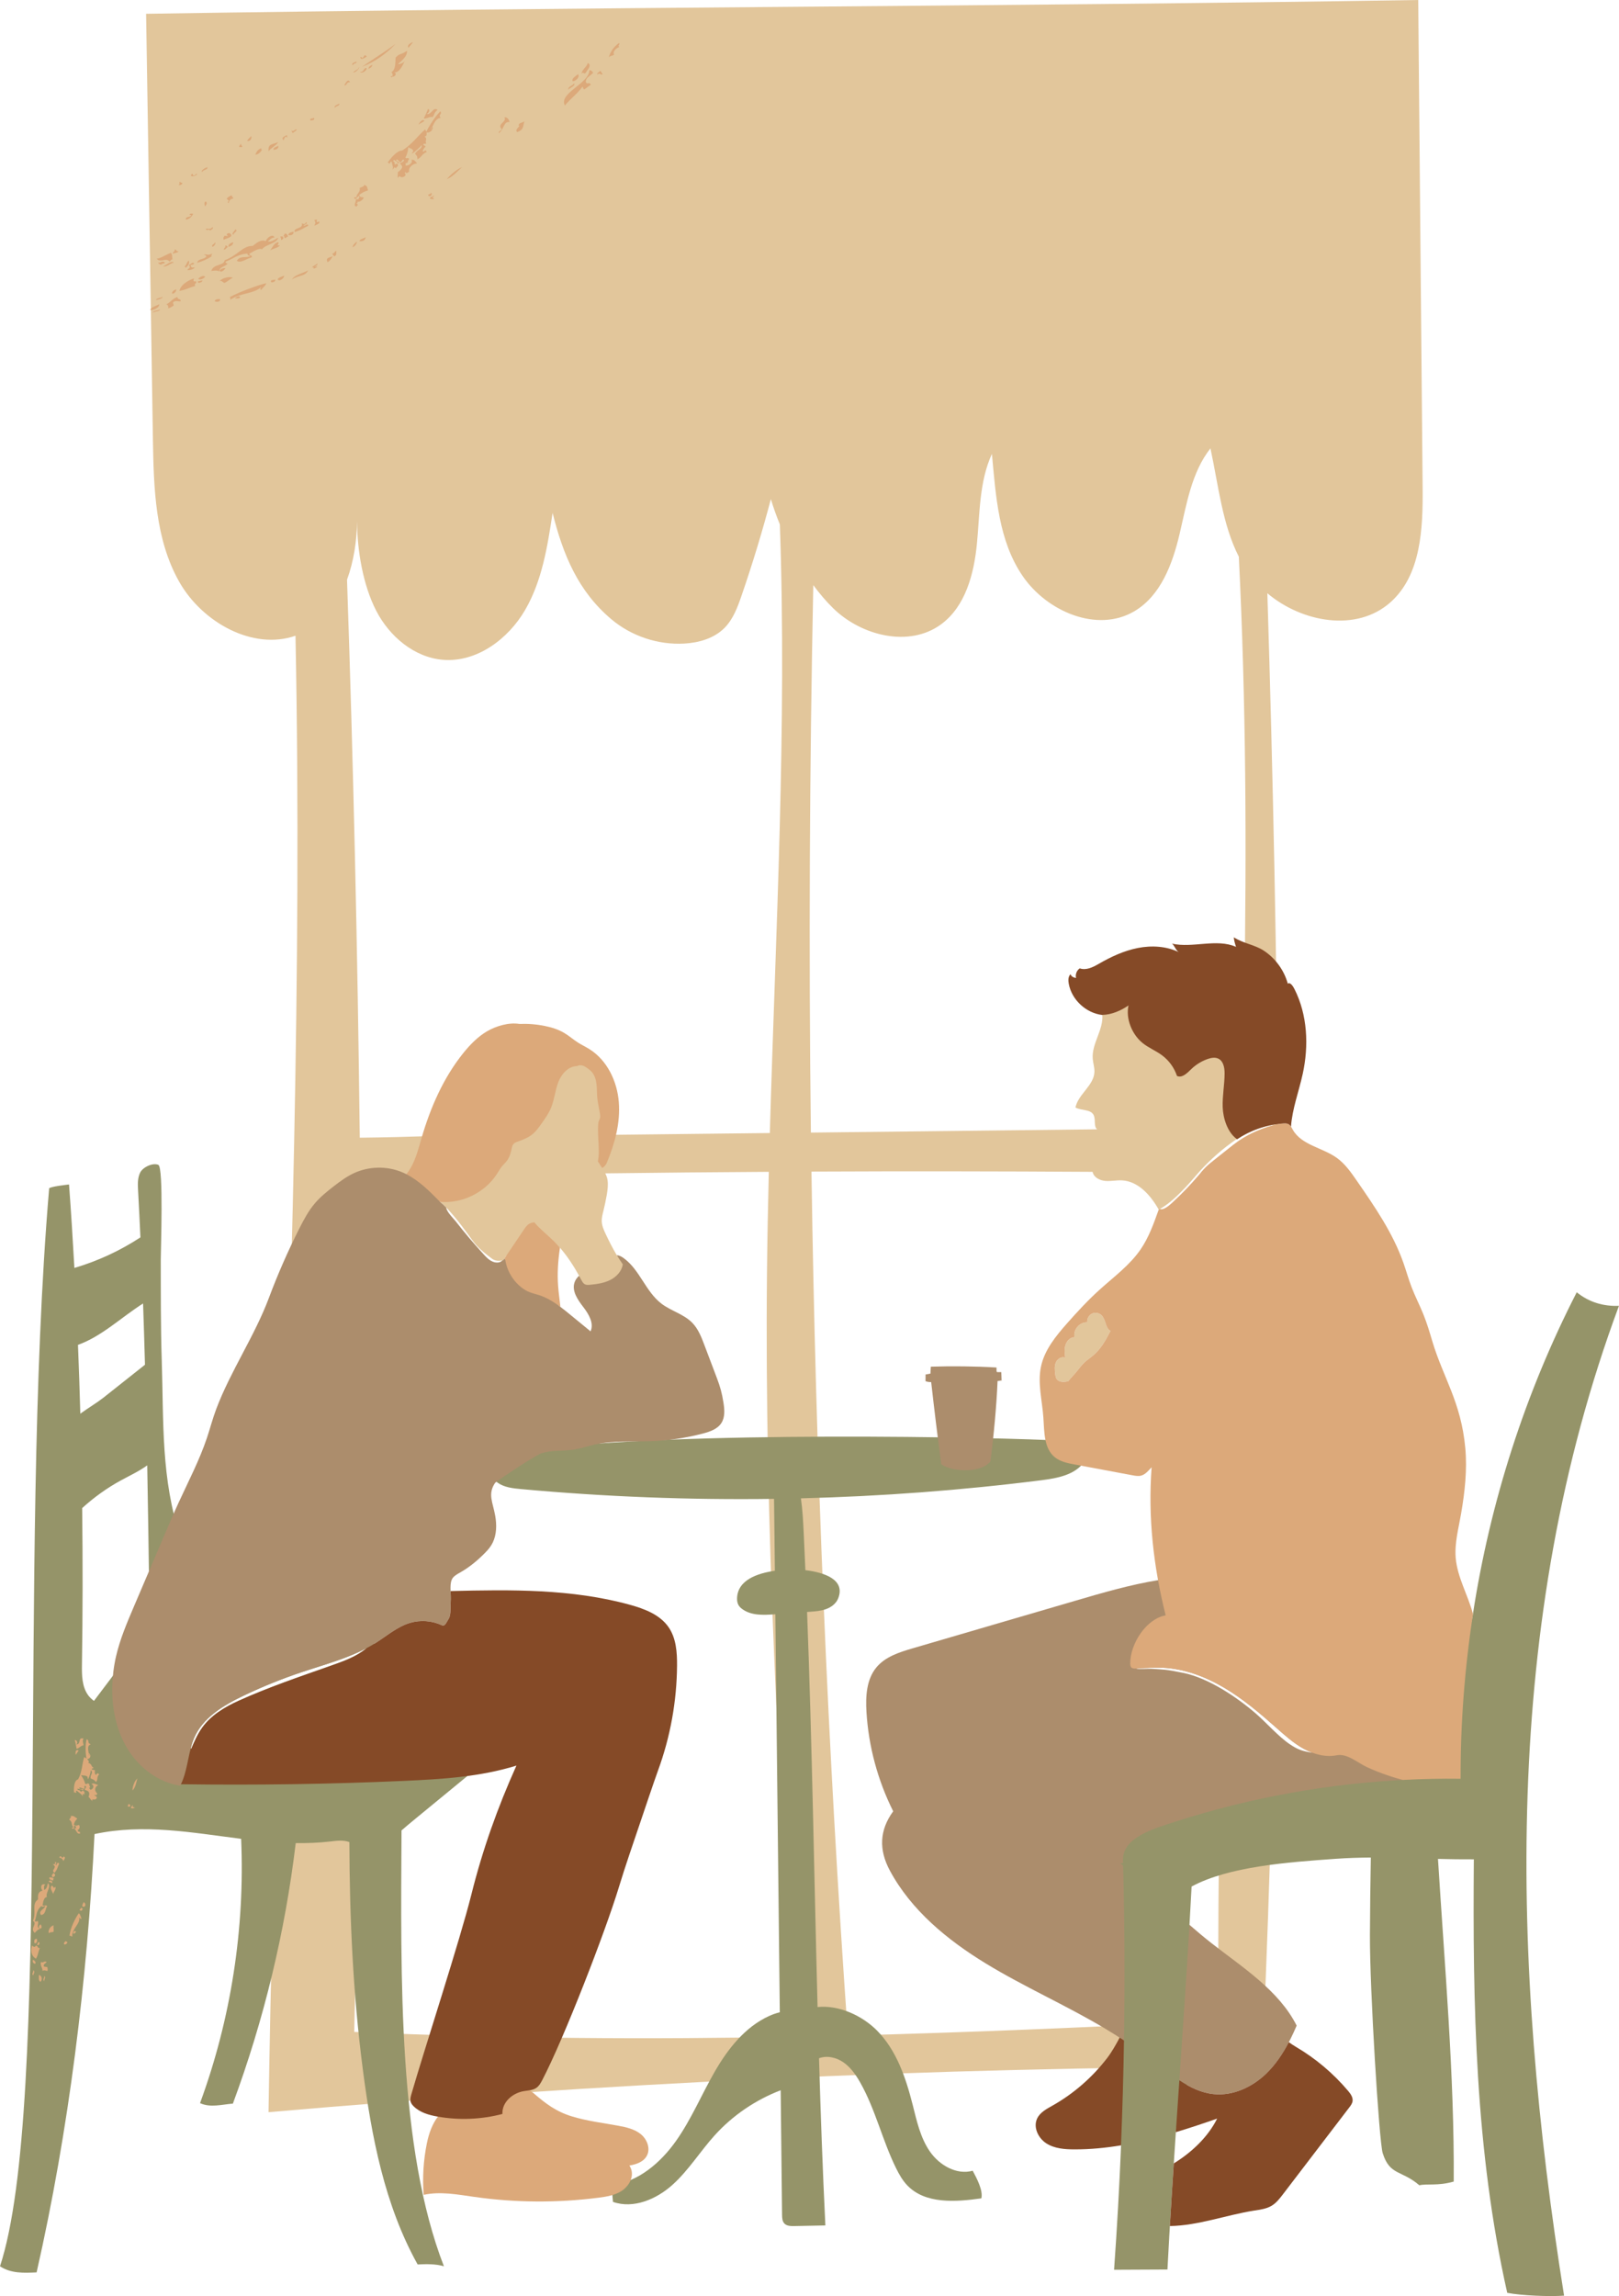
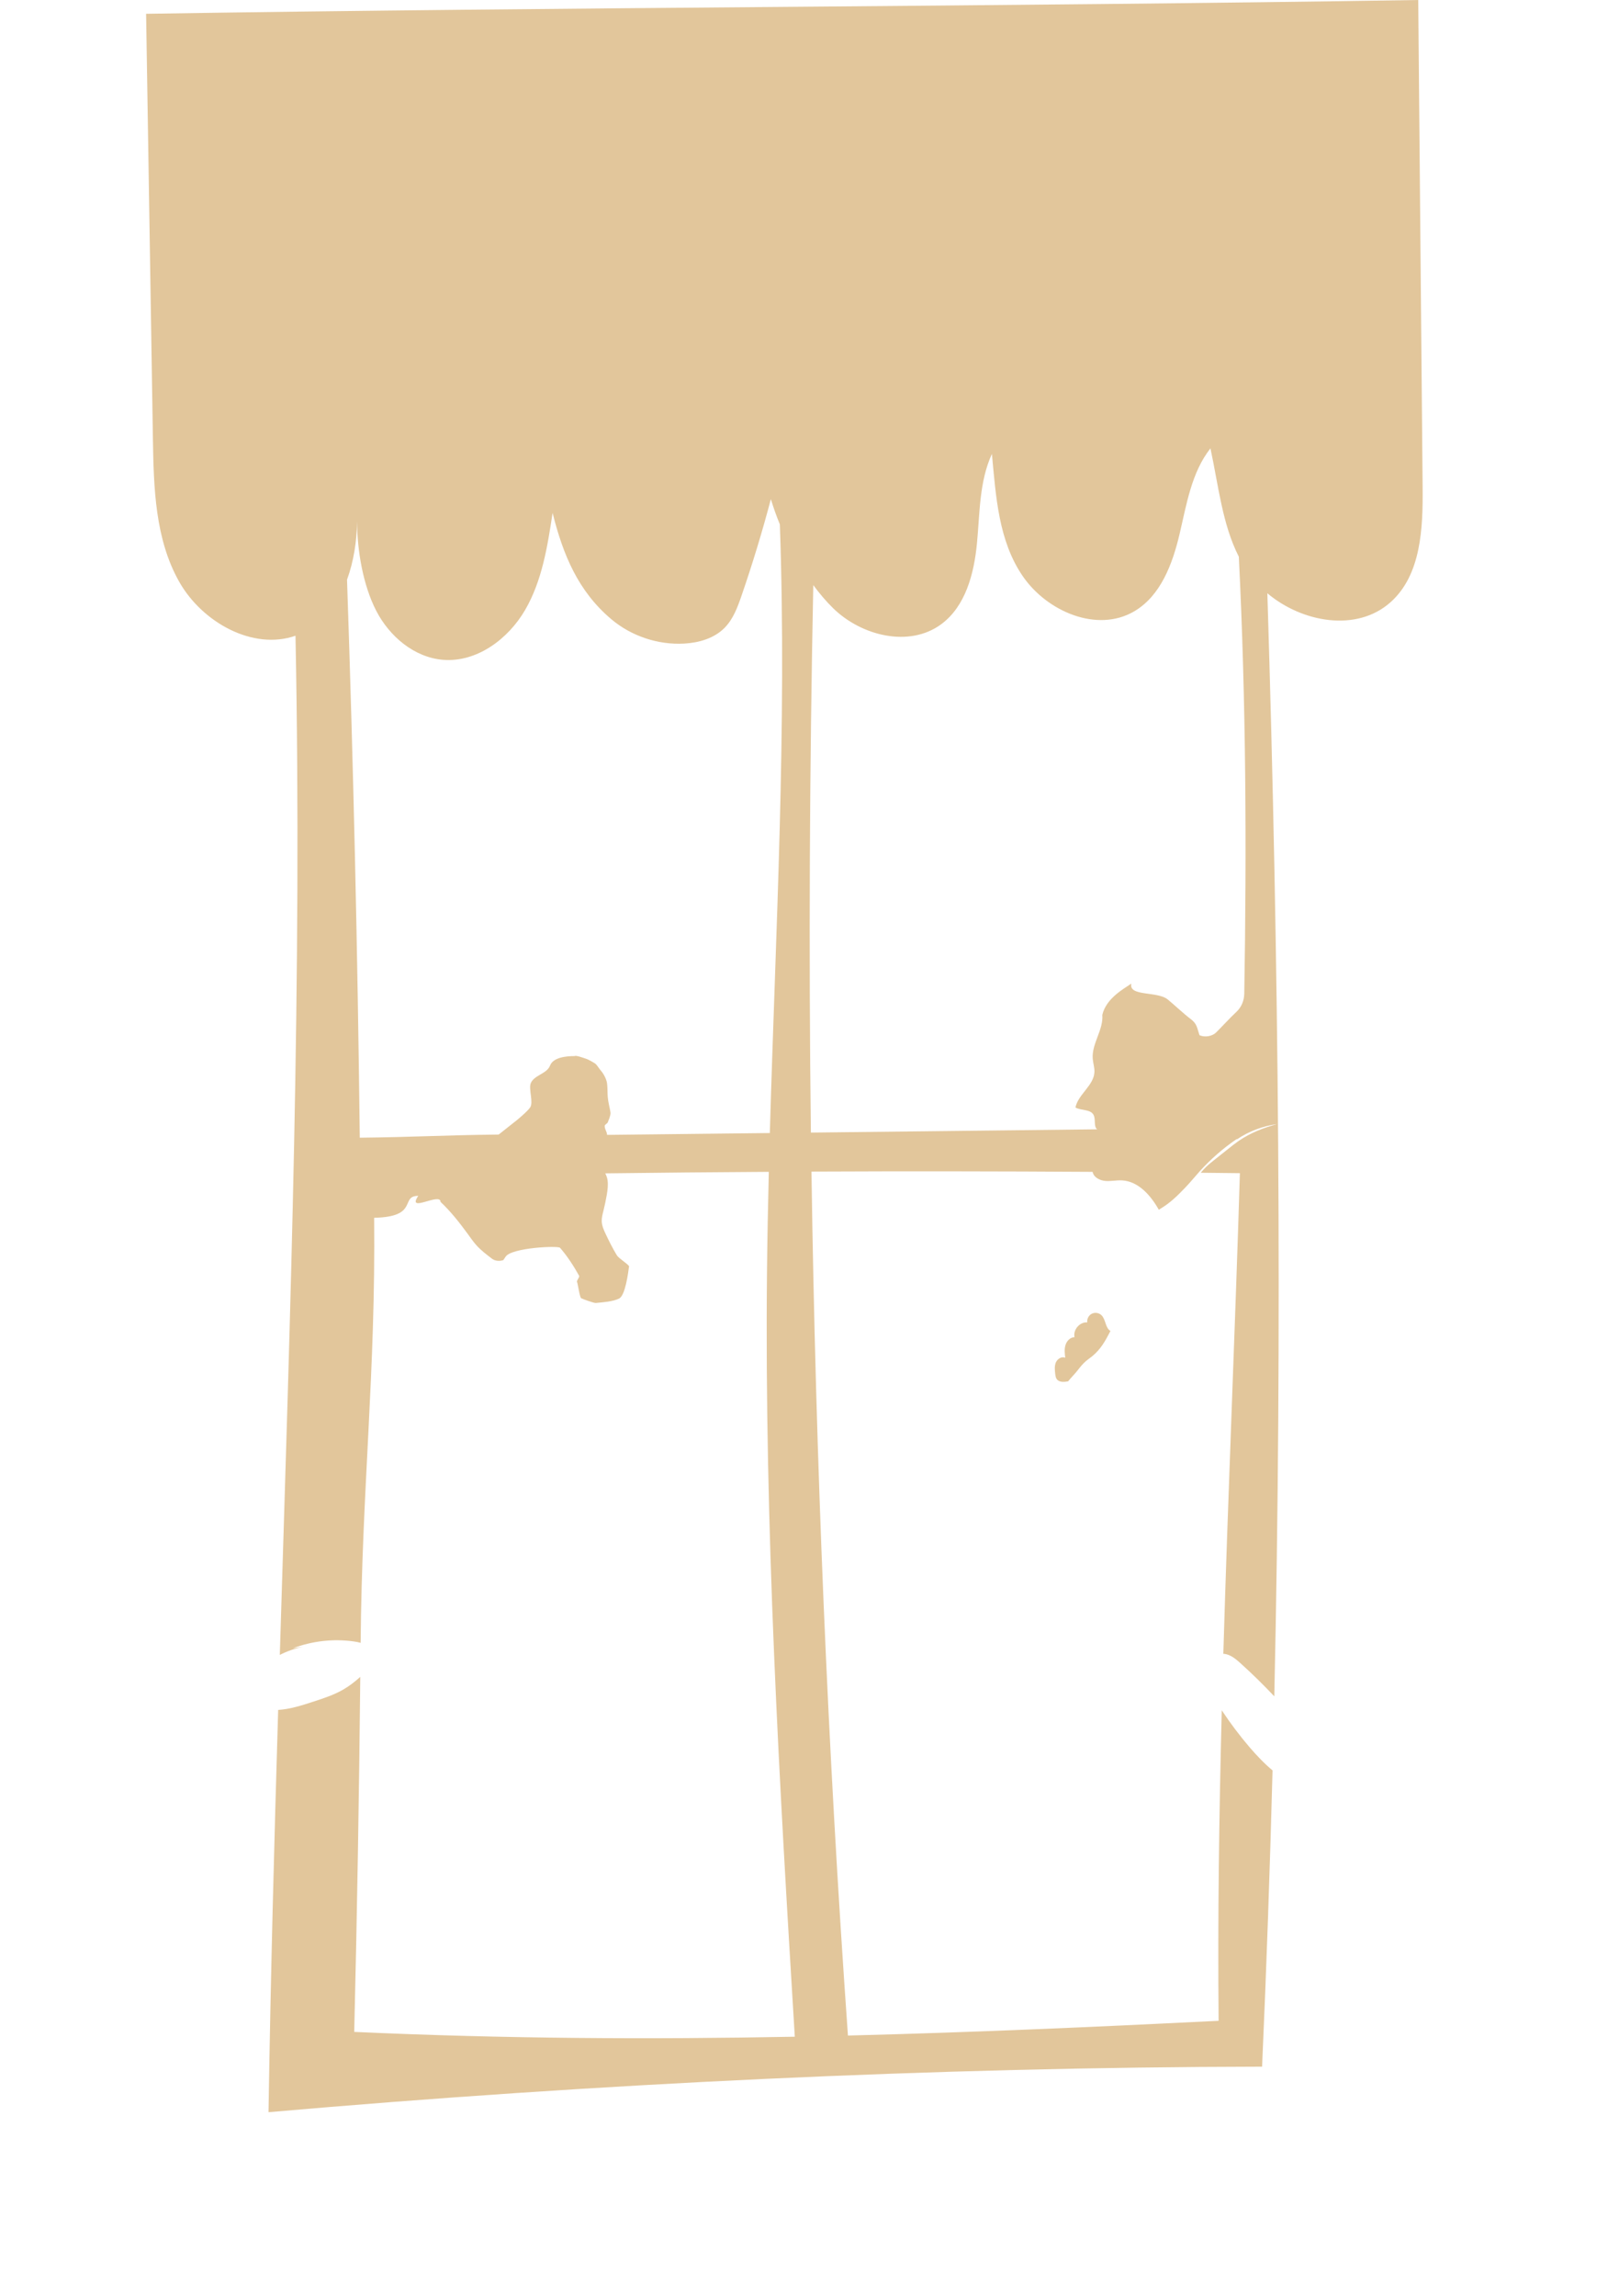
<svg xmlns="http://www.w3.org/2000/svg" height="500.0" preserveAspectRatio="xMidYMid meet" version="1.0" viewBox="0.0 0.0 352.6 500.0" width="352.6" zoomAndPan="magnify">
  <defs>
    <clipPath id="a">
      <path d="M 0 253 L 352.59 253 L 352.59 500 L 0 500 Z M 0 253" />
    </clipPath>
  </defs>
  <g>
    <g id="change1_1">
      <path d="M 270.988 216.352 C 271.523 184.492 271.371 152.727 269.801 121.227 C 266.195 114.164 265.367 105.727 263.621 97.637 C 259.488 102.883 258.426 109.824 256.891 116.324 C 255.355 122.828 252.785 129.742 247.023 133.125 C 238.965 137.863 228.023 133.176 222.742 125.465 C 217.461 117.754 216.902 108.156 216.027 98.848 C 213.258 104.863 213.402 111.742 212.77 118.336 C 212.133 124.93 210.297 132.027 204.961 135.953 C 198.023 141.055 187.645 138.488 181.48 132.48 C 179.949 130.984 178.488 129.27 177.125 127.414 C 176.316 167.145 176.121 206.895 176.602 246.637 C 197.387 246.398 218.172 246.164 238.957 245.926 C 238.145 245.355 238.672 243.809 238.184 242.828 C 237.527 241.504 235.508 241.895 234.219 241.176 C 234.824 238.266 238.242 236.395 238.355 233.422 C 238.391 232.473 238.066 231.543 237.988 230.594 C 237.707 227.309 240.34 224.297 240.07 221.008 C 240.922 217.359 244.77 215.324 246.395 214.191 C 245.754 217.059 252.047 215.785 254.32 217.648 C 255.641 218.73 257.852 220.805 259.219 221.828 C 260.707 222.945 260.648 223.66 261.234 225.43 C 262.332 225.941 263.973 225.699 264.836 224.852 C 266.25 223.465 267.773 221.75 269.223 220.402 C 270.375 219.336 270.961 217.922 270.988 216.352 Z M 169.844 114.203 C 169.086 112.34 168.422 110.484 167.887 108.691 C 166.02 115.762 163.891 122.766 161.512 129.68 C 160.641 132.215 159.68 134.828 157.793 136.734 C 155.531 139.016 152.223 139.969 149.016 140.148 C 143.309 140.469 137.504 138.527 133.133 134.84 C 125.926 128.758 122.637 120.852 120.348 111.699 C 119.242 118.98 118.066 126.457 114.371 132.824 C 110.672 139.191 103.812 144.281 96.473 143.684 C 90.215 143.168 84.812 138.582 81.934 133 C 79.055 127.418 77.77 119.805 77.773 113.523 C 77.711 117.758 77.047 122.223 75.578 126.238 C 76.965 166.73 77.887 207.238 78.355 247.75 C 90.742 247.609 96.223 247.207 108.605 247.066 C 108.668 247.023 111.613 244.68 111.672 244.637 C 112.578 243.973 114.793 242.098 115.445 241.184 C 116.234 240.074 115.078 237.145 115.594 235.887 C 116.32 234.109 119.098 233.855 119.785 232.062 C 120.473 230.27 123.234 229.973 125.156 229.98 C 125.441 229.738 127.367 230.488 127.73 230.59 C 128.09 230.691 129.336 231.402 129.641 231.621 C 129.984 231.867 130.535 232.777 130.816 233.09 C 131.457 233.805 132.102 235.012 132.215 235.961 C 132.332 236.91 132.281 237.949 132.363 238.902 C 132.465 240.094 132.758 241.031 132.949 242.211 C 133.016 242.598 132.848 243.09 132.73 243.461 C 132.66 243.676 132.434 244.207 132.363 244.418 C 132.281 244.66 131.715 244.898 131.699 245.152 C 131.656 245.887 132.188 246.406 132.215 247.137 C 144.68 246.996 155.199 246.879 167.66 246.734 C 168.93 202.535 171.395 158.312 169.844 114.203 Z M 302.824 131.16 C 295.488 137.688 283.613 135.594 276.016 129.191 C 278.508 209.336 279.297 289.309 277.527 369.398 C 275.172 366.906 272.723 364.496 270.172 362.199 C 269.145 361.273 268.012 360.32 266.637 360.148 C 266.566 360.141 266.496 360.145 266.426 360.145 C 267.445 325.359 268.969 290.398 270.035 255.477 C 267.195 255.441 264.352 255.41 261.508 255.383 C 261.867 254.961 262.234 254.547 262.629 254.156 C 263.184 253.613 263.793 253.129 264.398 252.645 C 265.43 251.824 266.461 251.004 267.492 250.184 C 268.254 249.574 269.02 248.969 269.824 248.414 C 272.344 246.695 275.219 245.566 278.172 244.785 C 275.062 245.195 272.051 246.328 269.441 248.074 C 269.395 248.07 269.344 248.074 269.293 248.07 C 266.309 250.117 263.566 252.523 261.148 255.219 C 261.105 255.273 261.059 255.324 261.012 255.379 C 260.992 255.398 260.977 255.422 260.957 255.441 C 260.043 256.473 259.164 257.535 258.215 258.531 C 258.203 258.543 258.191 258.559 258.18 258.57 C 258.176 258.574 258.172 258.578 258.172 258.578 C 256.402 260.426 254.809 262 252.633 263.277 C 252.637 263.277 252.641 263.281 252.641 263.281 C 252.551 263.336 252.465 263.391 252.375 263.441 C 250.625 260.32 247.91 257.223 244.336 257.043 C 243.156 256.984 241.98 257.258 240.805 257.172 C 239.629 257.086 238.355 256.504 238 255.379 C 237.98 255.316 237.977 255.254 237.961 255.188 C 217.551 255.062 197.141 255.035 176.73 255.129 C 177.645 317.906 180.23 380.652 184.672 443.27 C 211.211 442.602 237.871 441.434 265.402 440.062 C 265.188 417.648 265.508 395.09 266.086 372.445 C 267.938 375.238 269.953 377.926 272.133 380.473 C 273.676 382.27 275.328 384.016 277.145 385.531 C 276.574 407.023 275.828 428.527 274.867 450.047 C 203.355 450.16 129.723 453.734 58.48 459.961 C 58.945 430.211 59.723 401.086 60.582 372.363 C 63.238 372.188 65.809 371.355 68.34 370.527 C 70.527 369.812 72.734 369.09 74.73 367.941 C 76.078 367.164 77.309 366.207 78.465 365.164 C 78.207 390.938 77.773 416.711 77.145 442.477 C 109.945 443.965 141.512 444.137 173.098 443.523 C 169.711 388.055 166.48 332.531 167.043 276.965 C 167.117 269.703 167.258 262.445 167.438 255.184 C 155.566 255.254 143.691 255.367 131.82 255.516 C 132.059 255.996 132.242 256.488 132.316 256.988 C 132.473 258.066 132.324 259.168 132.141 260.242 C 131.941 261.398 131.699 262.547 131.414 263.688 C 131.23 264.426 131.027 265.176 131.051 265.938 C 131.082 266.871 131.453 267.754 131.852 268.602 C 132.602 270.199 133.414 271.82 134.34 273.352 C 134.746 274.027 136.555 275.098 137.008 275.727 C 136.801 277.23 136.191 282.094 134.836 282.773 C 133.48 283.457 131.266 283.594 129.754 283.742 C 129.359 283.781 126.918 282.898 126.574 282.707 C 126.242 282.52 125.855 279.52 125.676 279.184 C 125.508 278.859 126.297 278.129 126.121 277.812 C 124.926 275.656 123.578 273.582 121.973 271.727 C 121.539 271.23 111.453 271.691 110.129 273.648 C 109.961 273.898 109.789 274.152 109.617 274.406 C 108.82 274.684 107.828 274.617 107.152 274.105 C 105.949 273.191 104.738 272.27 103.734 271.145 C 103.051 270.379 102.469 269.527 101.863 268.695 C 100.098 266.273 98.133 263.773 95.941 261.727 C 95.969 259.566 88.465 264.316 91.094 260.41 C 87.02 260.438 91.355 264.977 81.484 265.191 C 81.824 298.969 78.836 323.973 78.543 357.75 C 78.047 357.609 77.535 357.516 77.023 357.445 C 72.582 356.824 67.988 357.344 63.797 358.934 L 66.062 358.598 C 64.285 358.949 62.555 359.555 60.941 360.379 C 63.238 285.105 65.824 212.426 64.355 138.441 C 55.066 141.68 44.07 135.527 39.078 126.773 C 33.781 117.484 33.473 106.273 33.301 95.578 C 32.809 64.719 32.312 33.863 31.82 3.004 C 124.551 1.535 216.145 1.469 308.875 0 C 309.195 35.391 309.516 70.781 309.832 106.172 C 309.914 115.109 309.5 125.223 302.824 131.16 Z M 231.996 295.664 C 231.887 294.742 231.777 293.785 232.055 292.895 C 232.328 292.008 233.094 291.199 234.023 291.188 C 233.656 289.582 235.152 287.844 236.793 287.965 C 236.695 287.219 237.105 286.43 237.777 286.09 C 238.445 285.746 239.328 285.871 239.871 286.391 C 240.855 287.316 240.684 289.148 241.844 289.84 C 240.734 291.98 239.758 293.789 237.895 295.32 C 237.41 295.719 236.887 296.062 236.414 296.477 C 235.758 297.051 235.219 297.738 234.684 298.426 C 234.047 299.238 233.258 300 232.621 300.812 C 231.75 300.969 230.684 301.051 230.16 300.34 C 229.914 300.008 229.863 299.578 229.812 299.172 C 229.719 298.336 229.625 297.449 229.961 296.68 C 230.301 295.906 231.227 295.32 231.996 295.664" fill="#e2c69b" />
    </g>
    <g clip-path="url(#a)" id="change2_1">
-       <path d="M 79.875 358.887 C 75.441 361.23 70.488 362.539 65.711 364.137 C 61.398 365.578 57.176 367.285 53.074 369.242 C 48.66 371.352 44.078 374.082 42.219 378.605 C 41.945 379.27 41.734 379.984 41.543 380.723 C 41.574 380.77 41.594 380.816 41.629 380.871 C 42.324 379.25 43.027 377.617 44.059 376.188 C 46 373.5 48.961 371.73 51.98 370.363 C 58.539 367.402 65.184 365.164 71.969 362.766 C 74.754 361.781 77.617 360.789 79.875 358.887 Z M 32.508 347.477 C 32.375 338.02 32.238 328.562 32.066 319.105 C 30.293 320.383 28.273 321.324 26.34 322.375 C 23.293 324.031 20.465 326.074 17.898 328.406 C 18.035 340.008 18.02 351.441 17.848 362.375 C 17.809 364.746 17.824 367.312 19.238 369.215 C 19.59 369.684 20.012 370.055 20.465 370.391 C 23.039 366.977 25.617 363.562 28.191 360.148 C 29.723 358.117 31.285 356.031 31.992 353.59 C 32.562 351.617 32.535 349.527 32.508 347.477 Z M 17.492 307.852 C 19.262 306.57 21.215 305.398 22.496 304.387 C 25.52 301.988 28.547 299.59 31.574 297.191 C 31.453 292.742 31.316 288.293 31.16 283.848 C 31.16 283.848 31.156 283.848 31.156 283.852 C 26.434 286.848 22.113 291.047 16.984 292.859 C 17.184 297.836 17.355 302.84 17.492 307.852 Z M 111.637 372.848 C 112.199 374.398 112.758 376.133 112.105 377.645 C 111.691 378.602 110.863 379.297 110.059 379.957 C 103.539 385.316 97.02 390.676 90.5 396.035 C 89.473 396.879 88.449 397.727 87.445 398.602 C 87.281 430.762 86.691 467.777 96.68 493.516 C 94.961 492.984 92.754 493.02 90.957 493.117 C 83.742 480.168 80.914 465.266 79.008 450.562 C 76.867 434.02 76.145 417.82 76.09 401.137 C 74.746 400.637 73.254 400.852 71.828 401.02 C 69.34 401.309 66.867 401.391 64.406 401.359 C 62.09 420.719 57.492 439.809 50.719 458.094 C 48.238 458.289 45.828 459.02 43.566 457.988 C 50.309 439.645 53.355 419.953 52.516 400.43 C 41.867 399.098 31.344 397.09 20.586 399.395 C 19.004 431.211 15.027 463.773 7.973 494.844 C 5.137 494.984 2.367 495.086 0 493.516 C 11.484 458.652 3.773 340.238 10.707 258.762 C 11.324 258.336 14.262 258.043 15.035 257.934 C 15.473 263.859 15.859 269.941 16.199 276.113 C 21.285 274.613 26.145 272.363 30.582 269.457 C 30.426 266.059 30.258 262.66 30.074 259.262 C 30 257.938 29.938 256.551 30.52 255.359 C 31.098 254.168 33.277 253.133 34.488 253.668 C 35.648 254.18 35.012 272.148 35.016 274.238 C 35.027 281.477 34.992 289 35.227 296.234 C 35.66 309.691 35.035 322.062 39.34 334.91 C 40.82 339.324 42.66 343.852 46.191 346.891 C 48.105 348.539 50.418 349.66 52.77 350.586 C 66.012 355.785 81.441 355.469 93.273 363.363 C 96.957 361.684 100.758 360.316 104.746 359.68 C 105.352 359.586 106.016 359.516 106.531 359.844 C 107.023 360.152 107.254 360.738 107.453 361.289 C 108.848 365.141 110.242 368.992 111.637 372.848 Z M 352.59 284.363 C 349.199 284.516 346.027 283.551 343.395 281.414 C 332.145 303.352 324.527 327.117 320.785 351.48 C 318.965 363.344 311.109 359.336 311.152 371.34 C 307.531 371.293 310.859 383.891 307.242 384.047 C 291.227 378.219 270.656 387.641 254.066 392.984 C 249.383 394.492 238.84 395.434 238.977 400.352 C 239.336 413.438 230.684 424.914 243.855 443.727 C 240.766 450.523 235.176 459.555 244.156 467.184 C 243.785 476.219 243.277 485.254 242.633 494.273 C 246.508 494.258 250.383 494.234 254.258 494.219 C 254.746 484.746 255.395 474.617 256.086 464.312 C 256.336 460.562 266.16 432.895 259.055 419.164 C 259.219 416.336 259.375 413.551 259.516 410.82 C 267.629 406.438 280.453 405.527 290.875 404.785 C 293.449 404.602 296.004 404.523 298.551 404.508 C 298.449 410.113 298.383 415.715 298.355 421.32 C 298.297 432.934 300.344 466.383 301.141 468.891 C 302.695 473.805 305.219 472.516 309.125 475.883 C 310.668 475.473 313.145 476.07 316.605 475.066 C 316.758 451.766 314.625 428.168 313.176 404.805 C 315.766 404.871 318.367 404.914 320.984 404.895 C 320.734 436.645 321.277 468.324 328.258 499.297 C 331.355 499.906 337.488 500.141 340.637 499.914 C 329.086 427.426 327.023 353.176 352.59 284.363 Z M 236.59 315.852 C 236.992 316.609 236.66 317.559 236.176 318.27 C 234.199 321.18 230.293 321.902 226.801 322.344 C 209.426 324.539 191.938 325.844 174.43 326.285 C 174.785 328.746 174.914 331.25 175.035 333.738 C 175.164 336.473 175.285 339.203 175.406 341.93 C 179.332 342.383 184.246 343.922 182.523 348.121 C 182.07 349.223 181.031 349.996 179.914 350.402 C 178.797 350.809 177.59 350.898 176.406 350.984 C 176.195 351 175.984 351.016 175.773 351.031 C 176.871 379.883 177.305 408.391 178.059 437.062 C 182.633 436.586 187.746 438.883 191.012 442.191 C 195.254 446.492 197.281 452.469 198.762 458.32 C 199.656 461.852 200.441 465.52 202.512 468.512 C 204.578 471.508 208.336 473.688 211.844 472.707 C 212.699 474.324 214.129 476.938 213.73 478.723 C 208.086 479.52 201.48 480 197.562 475.863 C 196.547 474.793 195.812 473.488 195.16 472.168 C 192.176 466.129 190.676 459.406 187.367 453.539 C 186.414 451.852 185.281 450.207 183.691 449.105 C 182.152 448.035 180.113 447.562 178.371 448.215 C 178.727 460.297 179.16 472.418 179.754 484.621 C 177.48 484.664 175.211 484.711 172.938 484.758 C 172.188 484.77 171.34 484.746 170.824 484.199 C 170.367 483.715 170.332 482.977 170.324 482.309 C 170.223 473.27 170.121 464.227 170.023 455.184 C 164.555 457.281 159.574 460.656 155.648 465 C 152.48 468.504 149.98 472.609 146.469 475.77 C 142.961 478.926 137.961 481.059 133.504 479.496 C 133.379 478.02 133.234 477.316 133.426 475.848 C 139.125 475.031 143.879 470.945 147.211 466.246 C 150.539 461.551 152.762 456.172 155.633 451.184 C 158.504 446.191 162.254 441.402 167.496 439.016 C 168.242 438.68 169.027 438.395 169.832 438.199 C 169.508 409.312 169.184 380.418 168.863 351.527 C 168.789 351.531 168.719 351.539 168.645 351.543 C 166.242 351.719 163.617 351.828 161.672 350.41 C 161.355 350.184 161.059 349.91 160.859 349.574 C 160.598 349.133 160.512 348.602 160.523 348.086 C 160.609 344.086 164.918 342.602 168.758 342.059 C 168.699 336.84 168.641 331.621 168.578 326.402 C 150.172 326.656 131.75 325.949 113.418 324.266 C 111.68 324.105 109.855 323.906 108.426 322.906 C 106.992 321.91 106.148 319.84 107.086 318.363 C 107.871 317.121 109.516 316.855 110.961 316.578 C 136.844 311.633 208.172 312.73 228.629 313.609 C 230.953 313.707 233.363 313.828 235.441 314.879 C 235.895 315.109 236.348 315.398 236.59 315.852" fill="#959469" />
-     </g>
+       </g>
    <g id="change3_1">
-       <path d="M 157.559 305.441 C 157.238 303.391 156.871 302.055 156.137 300.109 C 155.23 297.715 154.324 295.312 153.414 292.918 C 152.762 291.188 152.074 289.406 150.789 288.078 C 148.941 286.168 146.16 285.496 144.047 283.883 C 140.625 281.273 139.34 276.527 135.859 273.996 C 135.426 273.68 134.945 273.398 134.41 273.348 C 134.391 273.344 134.367 273.352 134.348 273.348 C 134.754 274.02 135.176 274.684 135.633 275.312 C 135.426 276.812 134.262 278.055 132.906 278.734 C 131.551 279.418 130.012 279.629 128.504 279.777 C 128.109 279.816 127.688 279.848 127.344 279.652 C 127.008 279.469 126.816 279.105 126.637 278.77 C 126.469 278.449 126.281 278.137 126.105 277.82 C 125.676 278.23 125.32 278.695 125.129 279.262 C 124.492 281.117 125.801 283.02 126.996 284.574 C 128.195 286.129 129.414 288.133 128.617 289.922 C 127.184 288.746 125.75 287.57 124.316 286.395 C 123.574 285.785 122.824 285.172 122.051 284.594 C 120.621 283.527 119.961 280.402 118.273 279.852 C 117.41 279.57 116.43 279.777 115.613 279.379 C 115.293 279.223 116.672 276.629 116.383 276.426 C 114.293 274.945 113.129 272.816 110.031 274.266 L 109.832 274.09 C 109.762 274.195 109.691 274.301 109.617 274.406 C 109.559 274.426 109.492 274.434 109.43 274.449 C 109.266 274.637 109.039 274.781 108.801 274.855 C 108.156 275.047 107.445 274.867 106.867 274.523 C 106.289 274.18 105.824 273.684 105.367 273.188 C 103.227 270.863 101.184 268.453 99.246 265.957 C 98.863 265.469 97.25 263.887 97.184 262.977 C 96.984 262.77 96.781 262.566 96.578 262.363 L 95.742 261.629 C 99.477 257.84 96.461 253.906 88.512 255.699 C 88.18 255.531 87.844 255.375 87.496 255.234 C 84.203 253.883 80.348 253.965 77.113 255.457 C 75.512 256.195 74.078 257.254 72.68 258.332 C 71.215 259.469 69.762 260.645 68.562 262.059 C 67.199 263.664 66.195 265.543 65.242 267.422 C 62.73 272.375 60.496 277.469 58.551 282.668 C 55.469 290.902 50.215 298.566 47.109 306.797 C 46.328 308.863 45.773 311.008 45.074 313.105 C 43.441 317.98 41.039 322.555 38.895 327.23 C 37.836 329.535 36.84 331.871 35.844 334.203 C 33.621 339.406 31.398 344.609 29.176 349.812 C 27.668 353.352 26.148 356.91 25.281 360.656 C 24.781 362.824 24.504 365.043 24.453 367.266 C 24.344 372.035 25.332 376.914 27.855 380.965 C 30.379 385.016 34.539 388.152 39.258 388.871 C 40.859 385.902 40.934 381.727 42.219 378.605 C 44.078 374.082 48.66 371.352 53.074 369.242 C 57.176 367.285 61.398 365.578 65.711 364.137 C 71.242 362.289 77.008 360.836 81.926 357.699 C 84.336 356.168 86.562 354.223 89.301 353.406 C 91.574 352.734 94.09 352.922 96.234 353.922 C 96.938 354.246 97.191 353.312 97.625 352.676 C 98.059 352.035 98.098 351.219 98.121 350.445 C 98.145 349.68 98.168 348.91 98.191 348.145 C 98.234 346.781 97.789 344.609 98.656 343.559 C 99.074 343.055 99.676 342.738 100.246 342.414 C 102.316 341.234 104.016 339.801 105.688 338.105 C 106.324 337.461 106.91 336.754 107.305 335.938 C 108.172 334.148 108.199 332.059 107.855 330.102 C 107.348 327.152 106.156 325.367 107.84 322.895 C 109.547 321.57 115.477 317.695 117.719 316.527 C 120.465 315.695 121.707 316.074 124.555 315.73 C 126.266 315.523 127.902 314.934 129.586 314.555 C 133.547 313.668 137.66 313.988 141.715 313.844 C 145.551 313.703 149.371 313.145 153.086 312.172 C 154.621 311.77 156.27 311.203 157.121 309.863 C 157.93 308.582 157.797 306.938 157.559 305.441 Z M 247.422 363.34 C 248.152 363.578 250.254 363.359 250.742 363.395 C 253.492 363.602 253.832 363.496 257.766 364.309 C 263.16 365.418 269.32 369.531 273.48 373.125 C 275.75 375.086 278.395 378.129 280.875 379.812 C 282.68 381.039 283.715 381.355 285.848 381.688 C 285.172 381.441 284.512 381.141 283.887 380.797 C 281.699 379.582 279.82 377.887 277.945 376.227 C 274.379 373.066 270.727 369.965 266.625 367.535 C 262.523 365.109 257.926 363.371 253.164 363.168 C 251.25 363.086 249.336 363.25 247.422 363.34 Z M 244.789 444.34 C 243.371 443.41 241.938 442.5 240.477 441.633 C 232.055 436.621 223.035 432.664 214.672 427.559 C 206.309 422.453 198.445 415.98 193.805 407.352 C 191.379 402.84 191.512 398.57 194.527 394.434 C 191.16 387.715 189.164 380.309 188.707 372.809 C 188.5 369.41 188.703 365.707 190.879 363.09 C 192.824 360.746 195.926 359.777 198.848 358.922 C 210.613 355.48 222.375 352.039 234.137 348.602 C 240.137 346.844 246.156 345.086 252.328 344.082 C 256.598 343.387 261.223 342.727 265.273 344.234 C 268.398 345.398 271.195 347.273 273.961 349.133 C 284.855 356.441 295.93 363.922 304.086 374.195 C 307.027 377.902 309.633 382.957 307.469 387.164 C 307.402 387.289 307.316 387.402 307.246 387.523 C 289.832 388.277 272.523 391.367 255.934 396.707 C 251.25 398.219 244.441 400.152 244.574 405.07 C 244.582 405.285 244.582 405.504 244.59 405.719 C 244.395 405.73 244.199 405.762 244.008 405.766 C 244.203 405.945 244.402 406.121 244.602 406.297 C 244.938 418.977 244.992 431.66 244.789 444.34 Z M 263.93 423.215 C 262.266 421.914 260.648 420.551 259.055 419.164 C 258.422 430.031 257.637 441.523 256.852 453.02 C 259.164 454.547 261.617 455.758 264.348 456.027 C 268.512 456.445 272.668 454.52 275.695 451.625 C 278.719 448.734 280.754 444.957 282.395 441.105 C 278.551 433.461 270.676 428.48 263.93 423.215 Z M 218.133 300.547 C 218.113 299.965 218.09 299.383 218.07 298.801 C 217.566 298.801 217.793 298.801 217.293 298.801 C 217.23 298.801 217.16 298.797 217.109 298.754 C 217.051 298.707 217.043 298.621 217.039 298.551 C 217.027 298.27 217.02 298.078 217.027 297.797 C 212.508 297.52 207.246 297.461 202.723 297.613 C 202.695 298.117 202.664 298.621 202.637 299.125 C 202.285 299.188 201.934 299.25 201.582 299.312 C 201.574 299.797 201.57 300.281 201.566 300.766 C 201.953 300.926 202.379 300.98 202.801 300.973 C 203.469 306.938 204.199 312.898 205 318.852 C 207.055 320.414 212.941 320.867 215.293 318.66 C 215.512 318.453 215.676 318.441 215.715 318.145 C 216.41 312.711 217.035 306.207 217.258 300.742 C 217.559 300.695 217.863 300.664 218.164 300.602 C 218.156 300.582 218.137 300.57 218.133 300.547 Z M 218.191 300.652 C 218.172 300.648 218.172 300.621 218.164 300.602 C 218.172 300.602 218.184 300.602 218.191 300.598 C 218.219 300.562 218.234 300.66 218.191 300.652" fill="#ac8d6c" />
-     </g>
+       </g>
    <g id="change4_1">
-       <path d="M 29.953 387.289 C 29.371 387.672 28.852 388.973 28.855 389.91 C 29.684 389.074 29.652 387.824 29.953 387.289 Z M 27.852 392.82 C 28.375 393.012 27.422 393.207 27.949 393.398 C 28.645 393.582 28.422 392.793 27.852 392.82 Z M 28.848 393.488 C 28.891 393.359 29.055 393.23 28.859 393.105 L 28.48 393.684 C 28.969 393.965 29.098 393.648 29.438 393.68 C 29.195 393.543 29.02 393.516 28.848 393.488 Z M 9.641 431.418 C 9.582 431.074 10.059 430.504 9.641 430.305 C 9.699 430.648 9.215 431.227 9.641 431.418 Z M 8.805 431.566 C 9.23 431.246 9.215 430.238 8.473 430.062 C 8.457 430.742 8.348 431.32 8.805 431.566 Z M 9.273 429.246 C 9.355 428.969 10.074 429.082 10.289 429.258 C 10.469 428.895 10.355 428.641 10.297 428.363 C 10.004 428.309 9.555 428.305 9.527 428.148 C 9.465 427.621 10 427.574 10.152 427.223 C 9.395 426.965 9.66 427.52 8.91 427.266 C 8.719 428.047 9.293 428.539 9.273 429.246 Z M 7.227 430.156 C 7.363 429.672 7.645 429.445 7.281 429.004 C 7.332 429.363 6.809 429.953 7.227 430.156 Z M 7.172 426.777 C 7.039 427.172 7.152 427.477 7.59 427.652 C 7.949 427.488 7.656 426.945 7.172 426.777 Z M 7.844 426.531 C 8.383 425.562 8.25 425.176 8.684 424.223 C 7.914 424.207 8.488 423.746 7.793 423.703 C 7.691 423.926 7.488 424.141 6.973 423.668 C 6.656 424.707 6.723 425.895 7.844 426.531 Z M 10.699 421.027 C 10.766 420.664 11.41 420.855 11.656 420.668 C 11.777 420.031 11.543 419.738 11.691 419.289 C 10.969 419.367 10.309 420.516 10.699 421.027 Z M 7.52 423.18 C 8.078 423.277 8.18 422.566 8.004 422.211 C 7.34 422.195 7.41 422.852 7.52 423.18 Z M 8.434 422.887 C 8.16 423.121 8.301 423.109 8.051 423.52 C 8.637 423.793 8.73 422.949 8.434 422.887 Z M 14.09 423.457 C 14.445 423.398 15.023 422.949 14.332 422.73 C 14.125 422.777 13.688 423.309 14.09 423.457 Z M 8.531 419.938 C 9.359 420.137 9.023 419.207 8.824 419.051 C 8.496 419.305 8.414 419.574 8.531 419.938 Z M 17.621 416.098 C 17.941 416.043 18.215 415.598 17.691 415.434 C 17.633 415.762 16.965 415.793 17.621 416.098 Z M 18.012 415.191 C 18.777 415.414 18.715 414.383 18.207 414.227 C 18.113 414.555 17.762 414.926 18.012 415.191 Z M 16.129 421.148 C 16.207 420.906 16.566 420.93 16.527 420.59 C 15.953 420.293 15.832 421.078 16.129 421.148 Z M 15.73 421.715 C 15.652 419.949 17.508 419.012 17.25 417.562 C 17.586 417.738 17.27 417.898 17.793 417.824 C 17.527 417.441 17.594 416.996 17.172 416.645 C 16.477 417.539 15.277 419.895 15.141 421.582 C 15.281 421.422 15.387 421.656 15.73 421.715 Z M 16.488 382.145 L 17.129 381.207 C 16.352 380.793 16.43 381.902 16.488 382.145 Z M 16.238 398.277 C 16.73 398.652 16.695 399.484 17.512 399.266 C 17.383 399.176 17.348 399.082 17.449 398.977 C 17.164 398.789 16.895 398.91 16.906 398.723 C 17.258 398.82 16.891 398.574 16.844 398.43 C 17.133 398.621 17.59 397.844 17.203 397.41 C 16.941 397.465 16.723 397.582 16.418 397.566 C 16.375 397.738 16.617 397.887 16.602 398.051 C 16.512 398.18 16.285 398.086 16.238 398.277 Z M 18.848 382.934 L 18.332 382.633 C 17.832 384.23 17.934 385.754 17.02 387.465 C 16.074 387.727 16.055 389.473 16.113 390.344 C 16.203 390.281 16.344 390.305 16.535 390.43 C 16.828 390.324 16.23 389.801 16.805 390.012 C 17.195 390.398 17.93 390.773 17.953 391.172 C 18.211 390.672 17.602 390.605 18.469 390.754 C 18.145 390.496 18.754 390.207 18.023 389.965 C 17.633 389.797 18.105 390.383 17.473 390.086 C 17.492 389.719 16.691 389.941 16.898 389.504 C 17.305 389.641 17.566 389.516 18.094 389.863 C 18.539 389.379 17.184 389.758 17.273 389.285 C 17.523 389.211 17.941 389.438 18.289 389.551 C 18.652 389.391 18.074 388.77 18.691 388.934 C 18.848 389.195 18.574 389.477 18.398 389.75 C 19.32 390.008 19.688 390.246 19.281 391.324 C 19.719 391.609 19.621 391.91 20.152 392.188 C 19.805 391.402 20.746 392.355 21.098 391.465 C 21.051 391.027 20.582 391.227 20.59 390.785 C 21.055 391.172 21.047 390.727 21.203 390.566 C 20.367 389.875 20.77 388.945 21.422 388.766 C 20.82 388.488 20.227 388.227 19.926 388.496 C 20.777 388.914 20.113 389.848 19.617 389.711 C 19.699 389.574 19.367 389.449 19.395 389.316 C 19.934 389.305 19.305 388.809 19.441 388.508 C 18.938 388.109 18.98 388.715 18.539 388.434 C 18.422 387.797 18.051 387.16 17.629 386.527 C 18.109 386.738 18.363 386.516 18.891 386.805 C 19.316 386.996 18.883 387.207 19.207 387.402 C 19.461 386.922 19.695 386.211 19.789 385.473 C 20.441 386.16 19.531 386.477 19.766 387.289 C 20.59 387.602 20.48 387.609 20.922 388.074 C 21.434 387.41 20.949 387.082 21.605 386.359 C 20.77 385.824 21.297 386.605 20.805 386.469 C 20.625 386.168 20.598 385.863 20.695 385.562 C 20.438 385.277 19.906 385.535 20 385.164 C 20.098 385.039 20.32 385.148 20.379 384.957 C 19.723 384.594 20.152 384.215 19.195 383.852 C 19.641 383.574 19.055 383.309 19.023 383.035 C 19.504 383.094 20.008 382.355 19.395 381.809 C 19.355 381.812 19.348 381.824 19.324 381.836 C 19.336 381.91 19.34 381.98 19.344 382.051 C 19.492 382.211 19.758 382.359 19.352 382.215 C 19.352 382.164 19.348 382.105 19.344 382.051 C 19.266 381.969 19.234 381.887 19.324 381.836 C 19.227 381.098 18.906 380.098 19.785 379.859 C 18.812 379.48 19.645 379.105 18.871 378.727 C 18.527 379.871 18.629 382.086 18.848 382.934 Z M 18.176 380.066 C 18.184 379.586 17.844 379.105 18.207 378.621 C 16.863 378.168 17.754 379.914 16.602 379.871 C 17.031 379.617 16.758 378.844 16.277 378.941 C 16.48 379.562 16.555 380.184 16.68 380.801 C 17.293 380.742 17.398 380.215 18.176 380.066 Z M 15.34 395.441 C 15.719 395.688 15.113 395.996 15.094 396.27 C 15.895 396.777 15.414 397.383 15.996 397.898 C 15.91 398.027 15.68 397.938 15.633 398.129 C 16.613 398.617 15.73 397.355 16.418 397.566 C 16.457 397.426 16.254 397.406 16.055 397.395 C 16.27 396.652 16.398 396.48 16.844 396.043 C 16.059 395.516 16.156 395.414 15.34 395.441 Z M 11.586 412.445 C 11.668 411.938 12.328 411.312 12.039 410.875 C 11.539 411.422 11.809 410.824 11.281 410.617 C 10.727 411.105 11.363 411.82 11.586 412.445 Z M 10.582 409.746 C 10.914 409.855 11.16 409.977 11.289 410.117 C 11.469 409.855 11.43 409.633 10.922 409.488 C 10.844 409.621 10.609 409.555 10.582 409.746 Z M 9.578 411.543 C 9.688 410.949 9.375 410.891 9.852 410.379 C 8.723 410.039 8.84 411.418 9.297 411.699 C 8.133 411.969 8.281 412.883 8.277 413.637 C 6.812 414.598 8 416.426 7.176 418.277 C 8.262 419.012 6.387 419.918 7.586 420.922 C 7.898 420.59 8.133 420.18 8.691 420.098 C 7.762 419.496 8.559 419.027 8.227 418.301 C 8.094 418.418 7.898 418.465 7.562 418.375 C 8.008 417.383 7.762 416.121 8.992 415.086 C 9.555 415.391 9.527 415.051 9.848 415.09 C 9.727 415.746 8.277 416.051 8.914 417.02 C 10.023 416.93 9.84 415.625 10.273 415.094 C 9.918 414.691 9.852 415.152 9.27 414.922 C 9.375 414.309 9.523 413.113 10.223 413.117 C 9.801 412.203 11.293 410.902 10.434 410.074 C 10.254 410.699 10.266 411.359 9.578 411.543 Z M 10.691 409.027 C 10.941 409.117 10.777 409.281 10.969 409.379 C 11.191 409.172 11.203 409.613 11.586 409.473 C 11.734 409.184 11.371 409.145 11.785 409.039 C 11.254 408.824 10.762 408.656 10.691 409.027 Z M 11.457 408.797 C 11.988 408.672 12.258 408.262 11.668 407.863 C 11.406 408.215 11.094 408.375 11.457 408.797 Z M 13.828 405.27 C 13.93 404.926 14.445 404.531 13.883 404.27 C 13.32 405.109 13.473 403.652 12.871 404.5 C 13.676 404.695 13.613 405 13.828 405.27 Z M 12.066 406.105 C 12.281 405.93 12.41 405.281 11.906 405.531 C 12.375 405.844 11.68 406.035 11.449 405.996 C 12.785 406.633 10.828 407.289 11.906 407.824 C 12.594 406.883 12.477 406.723 12.895 405.789 C 12.191 405.316 12.586 406.332 12.066 406.105 Z M 46.281 53.77 C 46.656 53.613 47.188 52.848 46.785 52.777 C 46.828 53.211 45.914 53.184 46.281 53.77 Z M 44.949 55.871 C 44.352 56.605 43.133 56.242 42.938 57.23 C 43.988 56.945 45.043 56.504 46.188 55.777 C 45.695 55.859 46.324 55.414 46.137 55.203 C 45.449 55.824 44.559 55.164 44.43 55.484 C 44.652 55.477 44.84 55.578 44.949 55.871 Z M 109.285 28.148 C 108.973 28.648 108.641 28.398 108.609 29.023 C 109.824 28.184 109.652 26.363 110.973 26.586 C 110.867 25.984 110.418 25.449 109.859 25.562 C 110.465 26.605 108.094 26.973 109.285 28.148 Z M 100.648 36.398 C 99.758 36.699 98.121 37.988 97.316 39.023 C 98.895 38.328 99.926 36.934 100.648 36.398 Z M 131.262 16.141 C 131.027 15.98 130.848 15.266 130.578 15.5 C 130.703 15.746 129.898 15.742 130.133 16.27 C 130.566 15.641 130.852 16.52 131.262 16.141 Z M 127.551 15.871 C 127.879 15.266 129.004 14.176 128.02 13.719 C 127.832 14.555 126.691 15.195 126.656 16.066 C 127.012 15.48 127.219 16.281 127.551 15.871 Z M 124.715 17.695 C 125.34 17.719 126.375 16.766 125.891 16.164 C 125.328 16.637 124.449 17.051 124.715 17.695 Z M 123.734 19.531 C 124.188 19.066 125.336 18.742 125.039 18.137 C 124.535 18.848 123.77 18.727 123.734 19.531 Z M 129.18 15.824 C 128.93 15.445 128.656 15.266 128.363 15.285 C 128.336 18.199 121.602 20.277 123.023 22.977 C 124.172 21.559 125.902 20.277 126.852 18.867 C 127.16 19.258 126.844 19.328 127.289 19.453 L 128.656 18.469 C 128.363 17.688 127.895 18.535 127.59 17.879 C 127.531 16.812 128.59 16.582 129.18 15.824 Z M 94.574 43.383 C 94.453 43.16 94.301 43.074 94.145 42.992 C 94.309 42.863 94.598 42.773 94.512 42.574 L 93.594 43.094 C 93.828 43.555 94.254 43.246 94.574 43.383 Z M 93.746 41.953 C 94.105 42.324 92.957 42.246 93.316 42.617 C 93.855 43.031 94.352 42.102 93.746 41.953 Z M 79.617 51.645 C 79.246 51.961 78.27 52.07 78.293 52.527 C 78.914 52.574 79.609 52.41 79.617 51.645 Z M 77.738 52.598 C 77.25 52.957 76.82 53.34 76.805 53.871 C 77.375 53.535 77.691 53.117 77.738 52.598 Z M 73.238 54.594 C 72.867 54.773 72.91 55.105 72.375 55.219 C 72.5 55.512 72.656 55.719 72.852 55.805 C 73.395 55.551 73.203 55.027 73.238 54.594 Z M 72.453 55.789 C 71.648 56.176 70.859 56.066 71.34 57.121 C 71.906 56.75 72.23 56.285 72.453 55.789 Z M 68.469 58.055 C 68.875 57.891 69.258 57.723 69.109 57.352 C 68.926 57.73 68.059 57.848 67.992 58.273 C 68.285 58.129 68.391 58.246 68.305 58.531 C 69.297 58.098 69.332 58 68.469 58.055 Z M 67.113 58.887 C 65.785 59.602 64.277 59.77 63.57 60.863 C 65.172 59.828 66.379 60.27 67.113 58.887 Z M 33.281 68.078 C 33.746 67.809 34.773 67.832 34.863 67.363 C 34.402 67.637 33.375 67.609 33.281 68.078 Z M 32.719 67.496 C 33.344 67.637 34.777 66.992 34.66 66.27 C 33.723 66.707 32.863 66.965 32.719 67.496 Z M 33.969 65.344 C 34.676 65.133 35.109 65.188 35.52 64.605 C 35.07 64.887 34.055 64.879 33.969 65.344 Z M 34.137 56.34 C 34.945 57.355 36.262 55.984 36.859 56.938 C 37.27 56.871 37.09 56.508 37.586 56.48 C 37.367 55.953 37.648 55.609 37.223 55.051 C 35.812 55.617 35.102 56.207 34.137 56.34 Z M 35.848 57.102 C 35.254 56.723 35.113 57.277 34.453 57.199 C 34.582 57.641 34.961 57.492 35.18 57.723 C 34.934 57.27 36.094 57.555 35.848 57.102 Z M 35.465 58.012 C 36.371 58.164 36.934 57.426 37.848 57.168 C 37.367 56.652 36.156 57.777 35.465 58.012 Z M 38.402 63.008 C 37.812 63.172 37.473 63.461 37.457 63.922 C 37.859 64.086 38.434 63.488 38.402 63.008 Z M 38.648 64.672 C 37.5 65.062 37.121 65.852 36.141 66.336 C 36.559 66.203 36.754 66.844 36.609 67.141 C 37.199 67.02 37.5 66.746 37.852 66.508 C 37.785 66.238 37.562 65.891 37.762 65.758 C 38.449 65.344 38.789 65.723 39.355 65.59 C 39.312 64.832 38.688 65.426 38.648 64.672 Z M 39.074 63.352 C 40.629 63.078 41.043 62.664 42.523 62.281 C 42.105 61.703 43.02 61.785 42.676 61.242 C 42.332 61.336 41.949 61.34 42.25 60.621 C 40.762 61.145 39.332 62.066 39.074 63.352 Z M 41.109 56.734 C 40.641 57.102 40.66 57.711 40.172 58.062 C 40.312 58.059 40.414 58.141 40.465 58.348 C 40.832 57.887 41.391 57.52 41.109 56.734 Z M 41.508 57.762 C 41.703 57.586 42.406 57.656 42.234 57.297 C 41.727 57.031 41.637 57.586 41.125 57.711 C 41.727 58.426 40.898 58.426 40.82 58.805 C 41.141 58.922 42.32 58.629 42.41 58.211 C 42.02 58.289 41.621 58.379 41.508 57.762 Z M 37.668 55.277 C 38.004 55.035 38.887 55.066 38.855 54.641 C 38.41 54.977 38.422 54.156 38.031 54.359 C 38.188 54.805 37.516 54.832 37.668 55.277 Z M 38.957 40.281 C 39.461 40.457 40.195 39.668 39.27 39.77 C 39.422 39.699 39.293 39.504 39.047 39.656 C 39.23 39.977 38.984 40.07 38.957 40.281 Z M 40.434 47.785 C 41.113 47.914 41.852 47.086 42.062 46.559 C 41.93 46.492 41.176 46.441 41.297 46.852 C 41.434 46.844 41.602 46.738 41.672 46.902 C 41.324 47.43 40.508 47.016 40.434 47.785 Z M 41.598 38.27 C 41.977 38.605 43.254 38.07 42.785 37.785 C 42.676 38 42.484 38.172 42.117 38.262 C 42.008 38.07 41.938 37.77 41.754 37.816 C 41.789 37.922 41.816 38.023 41.676 38.047 C 41.59 38.09 41.512 38.137 41.598 38.27 Z M 44.859 43.883 C 44.324 43.902 44.555 44.965 44.758 44.906 C 44.77 44.555 45.289 44.449 44.859 43.883 Z M 44.047 37.469 C 44.102 36.961 45.328 37.02 45.164 36.41 C 44.555 36.566 43.605 37.242 44.047 37.469 Z M 52.148 32.023 C 52.371 31.984 52.539 32.133 52.809 31.926 C 52.426 31.594 52.637 31.371 52.348 31.328 C 52.48 31.645 51.922 31.66 52.148 32.023 Z M 53.805 30.66 C 54.496 30.902 54.867 30.164 54.727 29.637 C 54.41 29.977 54.027 30.281 53.805 30.66 Z M 55.605 33.672 C 56.223 33.688 56.793 33.105 57.062 32.602 C 56.867 32.648 56.883 32.461 56.902 32.27 C 56.129 32.617 55.914 32.906 55.605 33.672 Z M 58.496 32.957 C 58.961 32.203 60.16 31.734 60.578 30.949 C 59.285 31.52 58.305 31.246 58.496 32.957 Z M 60.613 31.75 C 60.195 32.012 59.387 32.109 59.605 32.641 C 60.129 32.562 60.695 32.438 60.613 31.75 Z M 61.516 30.297 C 61.707 30.246 61.699 30.438 61.68 30.625 C 61.992 30.289 61.914 29.41 62.621 29.969 C 62.5 29.746 62.504 29.578 62.516 29.41 C 62.012 29.637 61.473 29.848 61.516 30.297 Z M 63.43 28.359 L 63.766 29.012 C 63.926 28.691 64.594 28.559 64.609 28.18 C 64.254 28.035 63.914 28.879 63.43 28.359 Z M 67.613 26.254 C 67.973 26.16 68.598 26.23 68.395 25.656 C 67.988 25.941 67.43 25.602 67.613 26.254 Z M 74.969 18.613 C 75.66 18.637 75.367 17.828 76.234 17.914 C 75.734 16.895 75.16 18.348 74.969 18.613 Z M 76.832 14.215 C 77.031 13.629 77.812 13.961 77.605 13.348 C 77.359 13.641 76.363 13.684 76.832 14.215 Z M 77.906 15.082 C 75.82 16.172 77.73 15.961 78.227 14.684 C 77.992 14.719 78.016 15.02 77.906 15.082 Z M 78.418 15.629 C 78.715 16.215 80.082 15.242 79.809 14.828 C 79.172 14.699 79.305 15.801 78.418 15.629 Z M 78.52 12.398 C 78.309 13.359 79.941 12.379 79.91 12.234 C 79.781 12.262 79.668 12.195 79.578 12 C 79.086 12.129 79.34 12.504 78.848 12.633 C 78.742 12.527 78.656 12.324 78.52 12.398 Z M 80.277 14.984 C 80.73 14.758 81.117 14.504 81.059 14.109 C 80.605 14.336 80.219 14.586 80.277 14.984 Z M 86.152 9.574 C 83.441 11.559 81.602 12.637 78.875 14.52 C 81.395 13.594 83.863 11.938 86.152 9.574 Z M 134.828 9.359 C 133.555 10.262 132.914 11.34 132.59 12.488 C 132.996 12.027 133.348 12.23 133.742 11.898 C 133.324 11.125 134.379 10.406 134.867 10.227 C 134.41 9.828 135.148 9.727 134.828 9.359 Z M 89.91 9.18 C 89.719 9.215 88.469 9.777 88.984 10.41 C 89.23 9.98 89.703 9.617 89.91 9.18 Z M 95.898 24.246 C 94.758 25.344 93.289 27.715 92.863 28.664 L 92.578 28.195 C 90.883 29.68 89.848 31.332 87.605 32.781 C 86.484 32.723 85.066 34.488 84.406 35.406 C 84.539 35.379 84.656 35.445 84.734 35.645 C 85.098 35.641 84.961 34.891 85.332 35.312 C 85.383 35.852 85.773 36.496 85.461 36.922 C 86.125 36.488 85.598 36.211 86.301 36.664 C 86.207 36.285 87.031 36.199 86.531 35.691 C 86.297 35.383 86.262 36.156 85.902 35.625 C 86.23 35.254 85.277 35.199 85.836 34.82 C 86.109 35.105 86.465 35.07 86.68 35.609 C 87.512 35.266 85.898 35.184 86.375 34.73 C 86.672 34.742 86.883 35.121 87.129 35.355 C 87.609 35.316 87.562 34.48 88.023 34.859 C 87.961 35.184 87.465 35.379 87.07 35.602 C 87.746 36.184 87.902 36.559 86.602 37.543 C 86.781 37.992 86.43 38.277 86.699 38.754 C 87.035 37.805 87.125 39.133 88.23 38.312 C 88.562 37.84 87.938 37.887 88.32 37.426 C 88.441 37.988 88.816 37.52 89.102 37.406 C 88.871 36.395 90.043 35.578 90.836 35.59 C 90.469 35.105 90.105 34.645 89.59 34.82 C 90.082 35.535 88.645 36.285 88.277 35.977 C 88.473 35.863 88.254 35.621 88.391 35.492 C 88.926 35.66 88.727 34.938 89.105 34.676 C 88.941 34.094 88.484 34.73 88.289 34.293 C 88.695 33.598 88.855 32.82 88.934 32.023 C 89.234 32.395 89.652 32.242 89.934 32.711 C 90.195 33.051 89.613 33.137 89.773 33.445 C 90.395 33.02 91.184 32.34 91.852 31.594 C 91.949 32.52 90.816 32.566 90.402 33.504 C 90.957 34.09 90.848 34.062 90.91 34.695 C 91.938 34.145 91.723 33.648 92.945 33.082 C 92.539 32.266 92.445 33.25 92.07 32.953 C 92.125 32.582 92.336 32.254 92.672 31.965 C 92.637 31.59 91.914 31.699 92.293 31.336 C 92.488 31.234 92.621 31.418 92.832 31.234 C 92.465 30.652 93.18 30.387 92.512 29.719 C 93.16 29.566 92.785 29.113 92.961 28.824 C 93.398 29.035 94.43 28.383 94.223 27.633 C 94.184 27.629 94.164 27.641 94.137 27.645 C 94.09 27.727 94.043 27.801 94 27.875 C 94.031 28.086 94.18 28.32 93.887 28.055 C 93.926 28 93.961 27.934 94 27.875 C 93.98 27.766 94.008 27.672 94.137 27.645 C 94.57 26.836 94.965 25.691 96.008 25.688 C 95.309 25.023 96.402 24.855 95.898 24.246 Z M 85.082 16.645 C 85.18 16.812 85.395 17.004 85.32 16.719 C 85.867 16.816 86.637 16.098 85.863 15.746 C 86.922 15.91 87.66 14.328 88.152 13.293 C 87.875 13.691 87.207 13.977 86.664 13.977 C 87.602 13.086 88.727 12.262 88.641 11.059 C 87.285 12.027 87.008 11.539 86.156 12.57 C 86.09 13.633 86.176 15.273 85.254 15.688 C 85.512 16.059 85.582 16.375 85.457 16.633 C 85.352 16.531 85.227 16.523 85.082 16.645 Z M 112.914 27.273 C 113.602 27.434 111.914 28.172 112.656 28.77 C 114.191 28.16 113.777 27.629 114.23 26.398 C 113.652 26.859 113.207 26.574 112.914 27.273 Z M 49.836 43.805 C 49.566 43.855 49.527 44.203 49.832 44.203 C 49.887 43.742 50.102 43.352 50.832 43.195 C 50.637 42.73 50.426 42.965 50.531 42.523 C 49.977 42.672 49.707 42.945 49.391 43.195 C 49.492 43.527 49.723 43.496 49.836 43.805 Z M 50.375 51.328 C 50.352 50.617 49.406 50.629 49.383 51.145 C 50.004 51.559 49.23 51.348 48.918 51.34 C 48.754 51.582 48.531 51.797 48.734 52.203 C 49.289 51.922 50.172 51.781 50.375 51.328 Z M 49.602 53.836 C 49.488 53.539 49.297 53.449 49.074 53.453 C 49.191 53.867 48.746 54.023 48.727 54.375 C 49.262 54.309 49.23 53.977 49.602 53.836 Z M 49.762 53.77 C 50.395 53.562 50.816 53.254 50.793 52.742 C 50.145 52.949 49.656 53.227 49.762 53.77 Z M 47.727 59.113 C 47.859 58 48.949 58.184 49.605 57.383 C 49.375 57.391 49.191 57.293 49.078 56.996 C 50.555 56.5 51.824 55.305 53.895 55.23 C 53.941 55.836 54.316 55.535 54.5 55.77 C 53.633 56.25 52.273 55.57 51.582 56.789 C 52.445 57.434 53.867 56.215 54.805 56.043 C 55.02 55.484 54.434 55.828 54.281 55.266 C 55.074 54.824 56.52 53.879 57.043 54.309 C 57.742 53.254 60.359 53.008 60.582 51.754 C 59.773 52.219 59.035 52.793 58.316 52.547 C 59.051 52.094 58.879 51.867 59.801 51.691 C 59.309 50.746 57.898 51.996 57.926 52.516 C 56.762 52.062 55.879 52.926 55.031 53.562 C 52.914 53.445 51.672 55.719 48.938 56.66 C 48.766 57.969 46.477 57.387 46.02 59 C 46.617 58.957 47.266 58.797 47.727 59.113 Z M 46.77 65.586 C 47.07 65.793 48.047 65.816 47.91 65.156 C 47.711 65.051 46.727 65.184 46.77 65.586 Z M 49.09 58.379 C 48.562 58.359 48.184 58.512 47.816 58.879 C 48.102 59.605 49.035 58.637 49.09 58.379 Z M 43.062 61.297 C 43.047 61.93 44.191 61.367 44.094 61.105 C 43.633 61.082 43.727 61.18 43.062 61.297 Z M 50.84 51.137 C 50.75 50.723 52.043 50.25 51.254 49.969 C 51.117 50.273 50.27 50.953 50.84 51.137 Z M 44.828 49.801 C 44.938 50.477 45.586 49.672 45.73 50.234 C 45.938 49.977 46.57 49.914 46.297 49.426 C 45.875 49.992 45.383 49.816 44.828 49.801 Z M 61.199 52.277 C 61.629 52.145 61.848 51.922 61.598 51.504 C 61.391 51.578 61.281 51.383 61.051 51.543 C 61.195 51.828 61.254 52.078 61.199 52.277 Z M 43.184 60.66 C 43.379 61.133 44.355 60.695 44.691 60.289 C 44.312 59.816 43.531 60.34 43.184 60.66 Z M 47.844 61.242 C 48.348 60.988 48.52 61.586 48.918 61.602 C 49.816 61.16 50.035 60.766 50.707 60.496 C 50.113 60.082 48.242 60.559 47.844 61.242 Z M 59.027 61.434 C 59.332 61.578 60.121 61.32 59.922 60.855 C 59.461 61.129 58.906 60.762 59.027 61.434 Z M 51.238 65.023 C 51.621 64.871 51.84 65.129 52.285 64.809 C 52.293 64.176 51.137 64.766 51.238 65.023 Z M 68.438 47.945 C 68.922 48.531 68.559 48.797 68.457 49.156 C 68.902 48.887 69.746 48.758 69.531 48.23 C 68.195 48.754 69.816 47.438 68.438 47.945 Z M 79.293 40.25 C 79.422 40.645 78.59 40.719 78.32 40.973 C 78.59 41.809 77.59 42.203 77.637 42.969 C 77.438 43.059 77.316 42.867 77.094 43.039 C 77.523 43.945 77.906 42.312 78.336 42.816 C 78.504 42.691 78.332 42.59 78.16 42.492 C 79.055 41.844 79.324 41.73 80.141 41.465 C 79.895 40.617 80.074 40.555 79.293 40.25 Z M 77.504 43.449 C 77.598 44.031 76.773 44.855 77.727 44.98 C 77.691 44.836 77.754 44.727 77.945 44.66 C 77.863 44.355 77.5 44.363 77.691 44.176 C 77.918 44.426 77.82 44.023 77.91 43.855 C 77.992 44.172 79.156 43.582 79.207 42.988 C 78.914 42.934 78.602 42.961 78.336 42.816 C 78.137 42.965 78.219 43.215 78.047 43.375 C 77.848 43.465 77.727 43.277 77.504 43.449 Z M 94.27 25.461 C 94.617 24.953 94.617 24.359 95.316 23.957 C 94.305 23.109 93.965 25.176 92.867 24.805 C 93.465 24.664 93.734 23.781 93.195 23.742 C 92.969 24.445 92.605 25.113 92.293 25.797 C 92.926 25.914 93.402 25.391 94.27 25.461 Z M 66.109 49.031 C 66.473 48.977 67.25 48.438 66.57 48.41 C 66.637 48.945 65.859 48.762 65.715 48.605 C 66.16 49.906 63.867 49.473 64.168 50.535 C 65.746 50.047 65.805 49.816 67.125 49.164 C 67.027 48.359 66.305 49.512 66.109 49.031 Z M 72.918 23.484 C 73.297 22.922 74.004 23.141 73.887 22.559 C 73.48 22.836 72.672 22.969 72.918 23.484 Z M 91.133 27.129 C 91.574 26.879 92.008 26.617 92.438 26.352 C 91.984 25.699 91.262 26.871 91.133 27.129 Z M 62.773 51.184 C 63.328 51.363 63.992 51.129 63.938 50.441 C 63.352 50.621 62.934 50.594 62.773 51.184 Z M 49.992 64.734 C 50.297 64.695 50.047 64.965 50.199 65.246 C 52.559 63.703 55.098 64.059 56.84 62.551 C 56.855 62.922 56.41 62.871 56.895 63.129 C 57.203 62.617 57.844 62.25 57.988 61.672 C 57.125 61.859 55.73 62.309 54.254 62.871 C 52.766 63.41 51.195 64.074 49.992 64.734 Z M 60.953 53.395 C 59.961 53.605 60.832 53.211 60.648 52.727 C 59.688 52.852 59.367 53.836 58.828 54.531 C 59.465 54.121 60.703 53.961 60.953 53.395 Z M 60.48 60.82 C 60.793 61.488 62.055 60.453 61.848 60.02 C 61.359 60.273 60.625 60.43 60.48 60.82 Z M 61.914 50.961 C 62.012 51.184 61.711 51.238 61.754 51.434 C 62.152 51.371 61.684 51.777 62.141 51.863 C 62.574 51.688 62.328 51.445 62.77 51.586 C 62.578 51.098 62.367 50.672 61.914 50.961 Z M 241.844 289.84 C 240.684 289.148 240.855 287.316 239.871 286.391 C 239.328 285.871 238.445 285.746 237.777 286.09 C 237.105 286.43 236.695 287.219 236.793 287.965 C 235.152 287.844 233.656 289.582 234.023 291.188 C 233.094 291.199 232.328 292.008 232.055 292.895 C 231.777 293.785 231.887 294.742 231.996 295.664 C 231.227 295.32 230.301 295.906 229.961 296.68 C 229.625 297.449 229.719 298.336 229.812 299.172 C 229.863 299.578 229.914 300.008 230.16 300.34 C 230.684 301.051 231.75 300.969 232.621 300.812 C 233.258 300 234.047 299.238 234.684 298.426 C 235.219 297.738 235.758 297.051 236.414 296.477 C 236.887 296.062 237.41 295.719 237.895 295.32 C 239.758 293.789 240.734 291.98 241.844 289.84 Z M 246.676 321.27 C 242.469 320.484 238.262 319.699 234.055 318.914 C 232.523 318.629 230.922 318.309 229.715 317.324 C 227.324 315.367 227.445 311.777 227.234 308.691 C 226.98 304.973 225.941 301.219 226.719 297.57 C 227.492 293.941 229.961 290.938 232.414 288.156 C 234.648 285.629 236.941 283.148 239.441 280.887 C 242.566 278.059 246.051 275.527 248.426 272.051 C 250.188 269.473 251.25 266.496 252.301 263.555 C 252.316 263.508 252.336 263.457 252.355 263.41 C 252.359 263.422 252.367 263.434 252.375 263.441 C 252.465 263.391 252.551 263.336 252.641 263.281 C 252.668 263.293 252.688 263.312 252.723 263.316 C 253.672 263.52 255.078 262.105 255.684 261.543 C 257.539 259.82 259.297 257.984 260.938 256.055 C 261.488 255.406 262.023 254.75 262.629 254.156 C 263.184 253.613 263.793 253.129 264.398 252.645 C 265.43 251.824 266.461 251.004 267.492 250.184 C 268.254 249.574 269.02 248.969 269.824 248.414 C 272.344 246.695 275.219 245.566 278.172 244.785 C 278.043 244.801 277.914 244.828 277.785 244.848 C 278.344 244.762 278.91 244.691 279.477 244.652 C 279.855 244.625 280.258 244.613 280.594 244.789 C 281.074 245.035 281.305 245.57 281.57 246.039 C 283.473 249.383 288.031 249.902 291.152 252.152 C 292.941 253.438 294.23 255.289 295.484 257.102 C 299.398 262.762 303.359 268.508 305.645 274.996 C 306.266 276.762 306.762 278.57 307.434 280.316 C 308.203 282.324 309.203 284.238 310.004 286.234 C 310.766 288.121 311.348 290.074 311.926 292.023 C 314.301 300.012 318.195 305.277 319.121 315.285 C 319.566 320.062 319.02 324.906 318.207 329.637 C 317.66 332.824 316.77 336.02 317.035 339.246 C 317.391 343.512 319.715 347.348 320.805 351.484 C 318.984 363.348 318.062 375.348 318.105 387.352 C 313.906 387.297 309.707 387.387 305.516 387.605 C 302.855 386.902 300.25 385.98 297.746 384.832 C 295.598 383.844 293.426 381.785 291.102 382.238 C 288.645 382.715 286.078 382.008 283.887 380.797 C 281.699 379.582 279.82 377.887 277.945 376.227 C 274.379 373.066 270.727 369.965 266.625 367.535 C 262.523 365.109 257.926 363.371 253.164 363.168 C 251.223 363.086 249.277 363.258 247.332 363.344 C 247.016 363.355 246.66 363.355 246.426 363.145 C 246.18 362.926 246.152 362.551 246.152 362.219 C 246.156 357.922 249.641 352.508 253.871 351.77 C 251.211 341.203 249.992 330.387 250.809 319.523 C 250.117 320.246 249.453 321.105 248.488 321.348 C 247.895 321.492 247.277 321.383 246.676 321.27 Z M 95.742 261.629 L 96.578 262.363 C 96.363 262.152 96.16 261.93 95.941 261.727 C 100.711 262.105 105.598 259.695 108.199 255.684 C 108.598 255.07 108.945 254.426 109.418 253.871 C 109.719 253.52 110.062 253.211 110.344 252.852 C 111.023 251.984 111.281 250.91 111.496 249.855 C 111.699 248.848 112.336 248.777 113.258 248.418 C 114.105 248.086 114.961 247.746 115.695 247.211 C 116.602 246.547 117.273 245.613 117.926 244.699 C 118.715 243.59 119.508 242.469 120.023 241.207 C 120.75 239.43 120.898 237.461 121.586 235.668 C 122.273 233.875 123.785 232.148 125.707 232.16 C 125.996 231.918 126.551 231.949 126.91 232.051 C 127.27 232.152 127.586 232.367 127.891 232.586 C 128.234 232.832 128.578 233.09 128.859 233.402 C 129.5 234.113 129.789 235.078 129.906 236.027 C 130.02 236.977 129.984 237.941 130.062 238.895 C 130.168 240.082 130.453 241.25 130.648 242.426 C 130.711 242.812 130.762 243.215 130.645 243.586 C 130.578 243.801 130.453 243.992 130.383 244.207 C 130.301 244.449 130.285 244.707 130.27 244.965 C 130.152 246.918 130.41 248.879 130.41 250.836 C 130.41 251.527 130.344 252.227 130.211 252.906 C 130.504 253.375 130.836 253.855 131.152 254.352 C 131.566 254.086 131.922 253.766 132.129 253.273 C 133.891 249.066 135.137 244.531 134.77 239.984 C 134.406 235.441 132.227 230.879 128.363 228.461 C 127.547 227.949 126.672 227.539 125.863 227.023 C 124.828 226.367 123.91 225.543 122.855 224.922 C 121.574 224.16 120.129 223.719 118.672 223.422 C 116.848 223.051 114.98 222.902 113.121 222.977 C 110.836 222.594 107.988 223.434 105.996 224.621 C 104.004 225.812 102.363 227.508 100.906 229.312 C 96.578 234.688 93.758 241.145 91.824 247.77 C 91.18 249.984 90.617 252.258 89.48 254.266 C 89.199 254.766 88.871 255.254 88.508 255.707 C 91.277 257.117 93.547 259.395 95.742 261.629 Z M 120.621 270.285 C 119.215 268.906 117.609 267.676 116.367 266.172 C 115.969 266.211 115.586 266.305 115.242 266.512 C 114.75 266.809 114.414 267.301 114.094 267.777 C 112.672 269.883 111.254 271.984 109.832 274.09 L 110.031 274.266 C 110.398 276.797 111.84 279.152 113.93 280.629 C 114.223 280.836 114.523 281.023 114.844 281.18 C 115.66 281.578 116.562 281.758 117.422 282.035 C 119.109 282.586 120.621 283.527 122.051 284.598 C 121.898 283.086 121.664 281.574 121.551 280.062 C 121.34 277.285 121.535 274.5 121.953 271.742 C 121.523 271.246 121.09 270.75 120.621 270.285 Z M 140.93 469.34 C 140.25 470.738 138.66 471.312 137.074 471.582 C 137.305 471.938 137.477 472.328 137.562 472.75 C 137.902 474.461 136.805 476.207 135.332 477.141 C 133.855 478.07 132.074 478.359 130.344 478.582 C 121.375 479.734 112.254 479.68 103.301 478.406 C 99.633 477.887 95.883 477.168 92.27 477.961 C 91.984 474.227 92.215 470.457 92.957 466.789 C 93.883 462.195 96.016 458.57 100.887 457.609 C 101.824 457.426 102.746 457.324 103.648 457.332 C 104.527 455.914 106.188 455.184 107.805 454.777 C 110.797 454.023 113.809 453.738 116.16 455.781 C 118.801 458.066 121.078 459.809 124.512 460.863 C 127.816 461.879 131.273 462.289 134.68 462.914 C 136.391 463.23 138.16 463.629 139.523 464.715 C 140.883 465.801 141.691 467.773 140.93 469.34" fill="#dca97a" />
-     </g>
+       </g>
    <g id="change5_1">
-       <path d="M 137.16 349.457 C 124.535 345.98 111.242 346.148 98.133 346.477 C 98.16 347.074 98.207 347.664 98.191 348.145 C 98.168 348.91 98.145 349.68 98.121 350.445 C 98.098 351.219 98.059 352.035 97.625 352.676 C 97.191 353.312 96.938 354.246 96.234 353.922 C 94.09 352.922 91.574 352.734 89.301 353.406 C 86.562 354.223 84.336 356.168 81.926 357.699 C 81.258 358.129 80.57 358.52 79.875 358.887 C 77.617 360.789 74.754 361.781 71.969 362.766 C 65.184 365.164 58.539 367.402 51.98 370.363 C 48.961 371.73 46 373.5 44.059 376.188 C 43.027 377.617 42.324 379.25 41.629 380.871 C 41.594 380.816 41.574 380.77 41.543 380.723 C 41.637 380.371 41.73 380.023 41.836 379.684 C 40.941 382.523 40.688 385.938 39.406 388.543 C 55.605 388.773 71.812 388.531 87.996 387.812 C 96.246 387.445 104.59 386.938 112.473 384.484 C 108.383 393.574 105.086 402.824 102.676 412.496 C 100.172 422.543 92.484 446.055 89.605 456.004 C 89.445 456.559 89.281 457.148 89.445 457.703 C 89.555 458.078 89.809 458.395 90.082 458.668 C 91.434 460.023 93.383 460.578 95.266 460.914 C 99.953 461.746 104.816 461.551 109.418 460.344 C 109.312 457.809 111.551 455.82 114.051 455.379 C 114.992 455.215 116.012 455.211 116.797 454.672 C 117.406 454.258 117.777 453.582 118.117 452.93 C 122.836 443.875 131.789 420.785 134.754 411.059 C 136.219 406.242 137.871 401.512 139.48 396.742 C 140.055 395.043 142.531 387.68 143.305 385.566 C 145.988 378.254 147.398 370.473 147.453 362.68 C 147.473 359.797 147.258 356.746 145.625 354.367 C 143.742 351.617 140.375 350.344 137.16 349.457 Z M 240.074 221.031 C 240.07 221.023 240.074 221.016 240.07 221.008 C 242.055 220.977 244.148 220.078 245.777 218.945 C 245.133 221.816 246.527 225.234 248.801 227.098 C 250.121 228.18 251.754 228.812 253.117 229.836 C 254.609 230.953 255.746 232.535 256.332 234.301 C 257.43 234.812 258.539 233.703 259.402 232.855 C 260.422 231.855 261.664 231.086 263.012 230.613 C 263.766 230.352 264.629 230.188 265.348 230.539 C 266.449 231.074 266.707 232.516 266.703 233.738 C 266.699 236.199 266.203 238.645 266.289 241.105 C 266.375 243.566 267.352 246.594 269.348 248.031 C 269.328 248.043 269.312 248.059 269.293 248.07 C 269.344 248.074 269.391 248.07 269.441 248.074 C 269.793 247.84 270.152 247.617 270.516 247.406 C 270.637 247.336 270.762 247.273 270.883 247.203 C 271.129 247.066 271.375 246.934 271.629 246.805 C 271.777 246.73 271.93 246.66 272.082 246.59 C 272.312 246.48 272.539 246.375 272.773 246.273 C 272.938 246.203 273.105 246.137 273.27 246.07 C 273.496 245.98 273.723 245.895 273.953 245.812 C 274.125 245.754 274.301 245.691 274.477 245.633 C 274.703 245.559 274.934 245.492 275.164 245.426 C 275.34 245.371 275.516 245.32 275.695 245.273 C 275.934 245.211 276.172 245.156 276.414 245.105 C 276.586 245.066 276.758 245.023 276.93 244.988 C 277.215 244.934 277.496 244.891 277.785 244.848 C 278.344 244.762 278.91 244.691 279.477 244.652 C 279.855 244.625 280.258 244.613 280.594 244.789 C 280.836 244.914 281.016 245.109 281.164 245.336 C 281.441 241.438 282.879 237.691 283.719 233.855 C 285.066 227.695 284.762 221.023 281.926 215.391 C 281.621 214.789 281.004 213.797 280.469 214.211 C 279.66 211.273 277.75 208.656 275.199 206.992 C 273.27 205.73 270.633 205.402 268.727 204.113 C 268.711 204.688 269.012 205.652 269.191 206.195 C 264.973 204.32 259.758 206.512 255.258 205.492 C 255.871 206.004 256.133 207.129 256.879 207.414 C 254.109 206.031 250.848 205.844 247.809 206.438 C 244.77 207.035 241.922 208.371 239.242 209.922 C 237.977 210.652 236.531 211.355 235.152 210.875 C 234.492 211.32 234.16 212.195 234.352 212.965 C 233.812 212.895 233.32 212.66 233.148 212.145 C 232.629 212.652 232.629 213.484 232.758 214.203 C 233.391 217.723 236.531 220.617 240.074 221.031 Z M 282.203 445.711 C 281.637 445.375 281.148 445.043 280.691 444.711 C 279.359 447.254 277.762 449.648 275.695 451.625 C 272.668 454.52 268.512 456.445 264.348 456.027 C 261.617 455.758 259.164 454.547 256.852 453.02 C 256.594 456.793 256.34 460.562 256.086 464.312 C 259.105 463.402 262.105 462.395 265.082 461.355 C 263.086 465.348 259.613 468.652 255.637 471.113 C 255.332 475.73 255.047 480.293 254.785 484.754 C 260.941 484.664 267.004 482.359 273.156 481.383 C 274.449 481.18 275.789 481.02 276.918 480.352 C 277.945 479.746 278.695 478.773 279.418 477.828 C 284.23 471.527 289.043 465.23 293.855 458.93 C 294.168 458.52 294.492 458.09 294.57 457.578 C 294.703 456.734 294.137 455.953 293.582 455.297 C 290.367 451.492 286.5 448.234 282.203 445.711 Z M 244.141 467.18 C 240.797 467.738 237.426 468.066 234.02 468.059 C 231.902 468.059 229.68 467.895 227.895 466.758 C 226.109 465.621 224.965 463.223 225.887 461.316 C 226.531 459.984 227.945 459.242 229.234 458.52 C 233.84 455.918 237.902 452.367 241.121 448.176 C 242.184 446.789 243.02 445.258 243.855 443.727 C 244.172 443.926 244.48 444.137 244.789 444.34 C 244.672 451.957 244.453 459.57 244.141 467.18" fill="#854a27" />
-     </g>
+       </g>
  </g>
</svg>